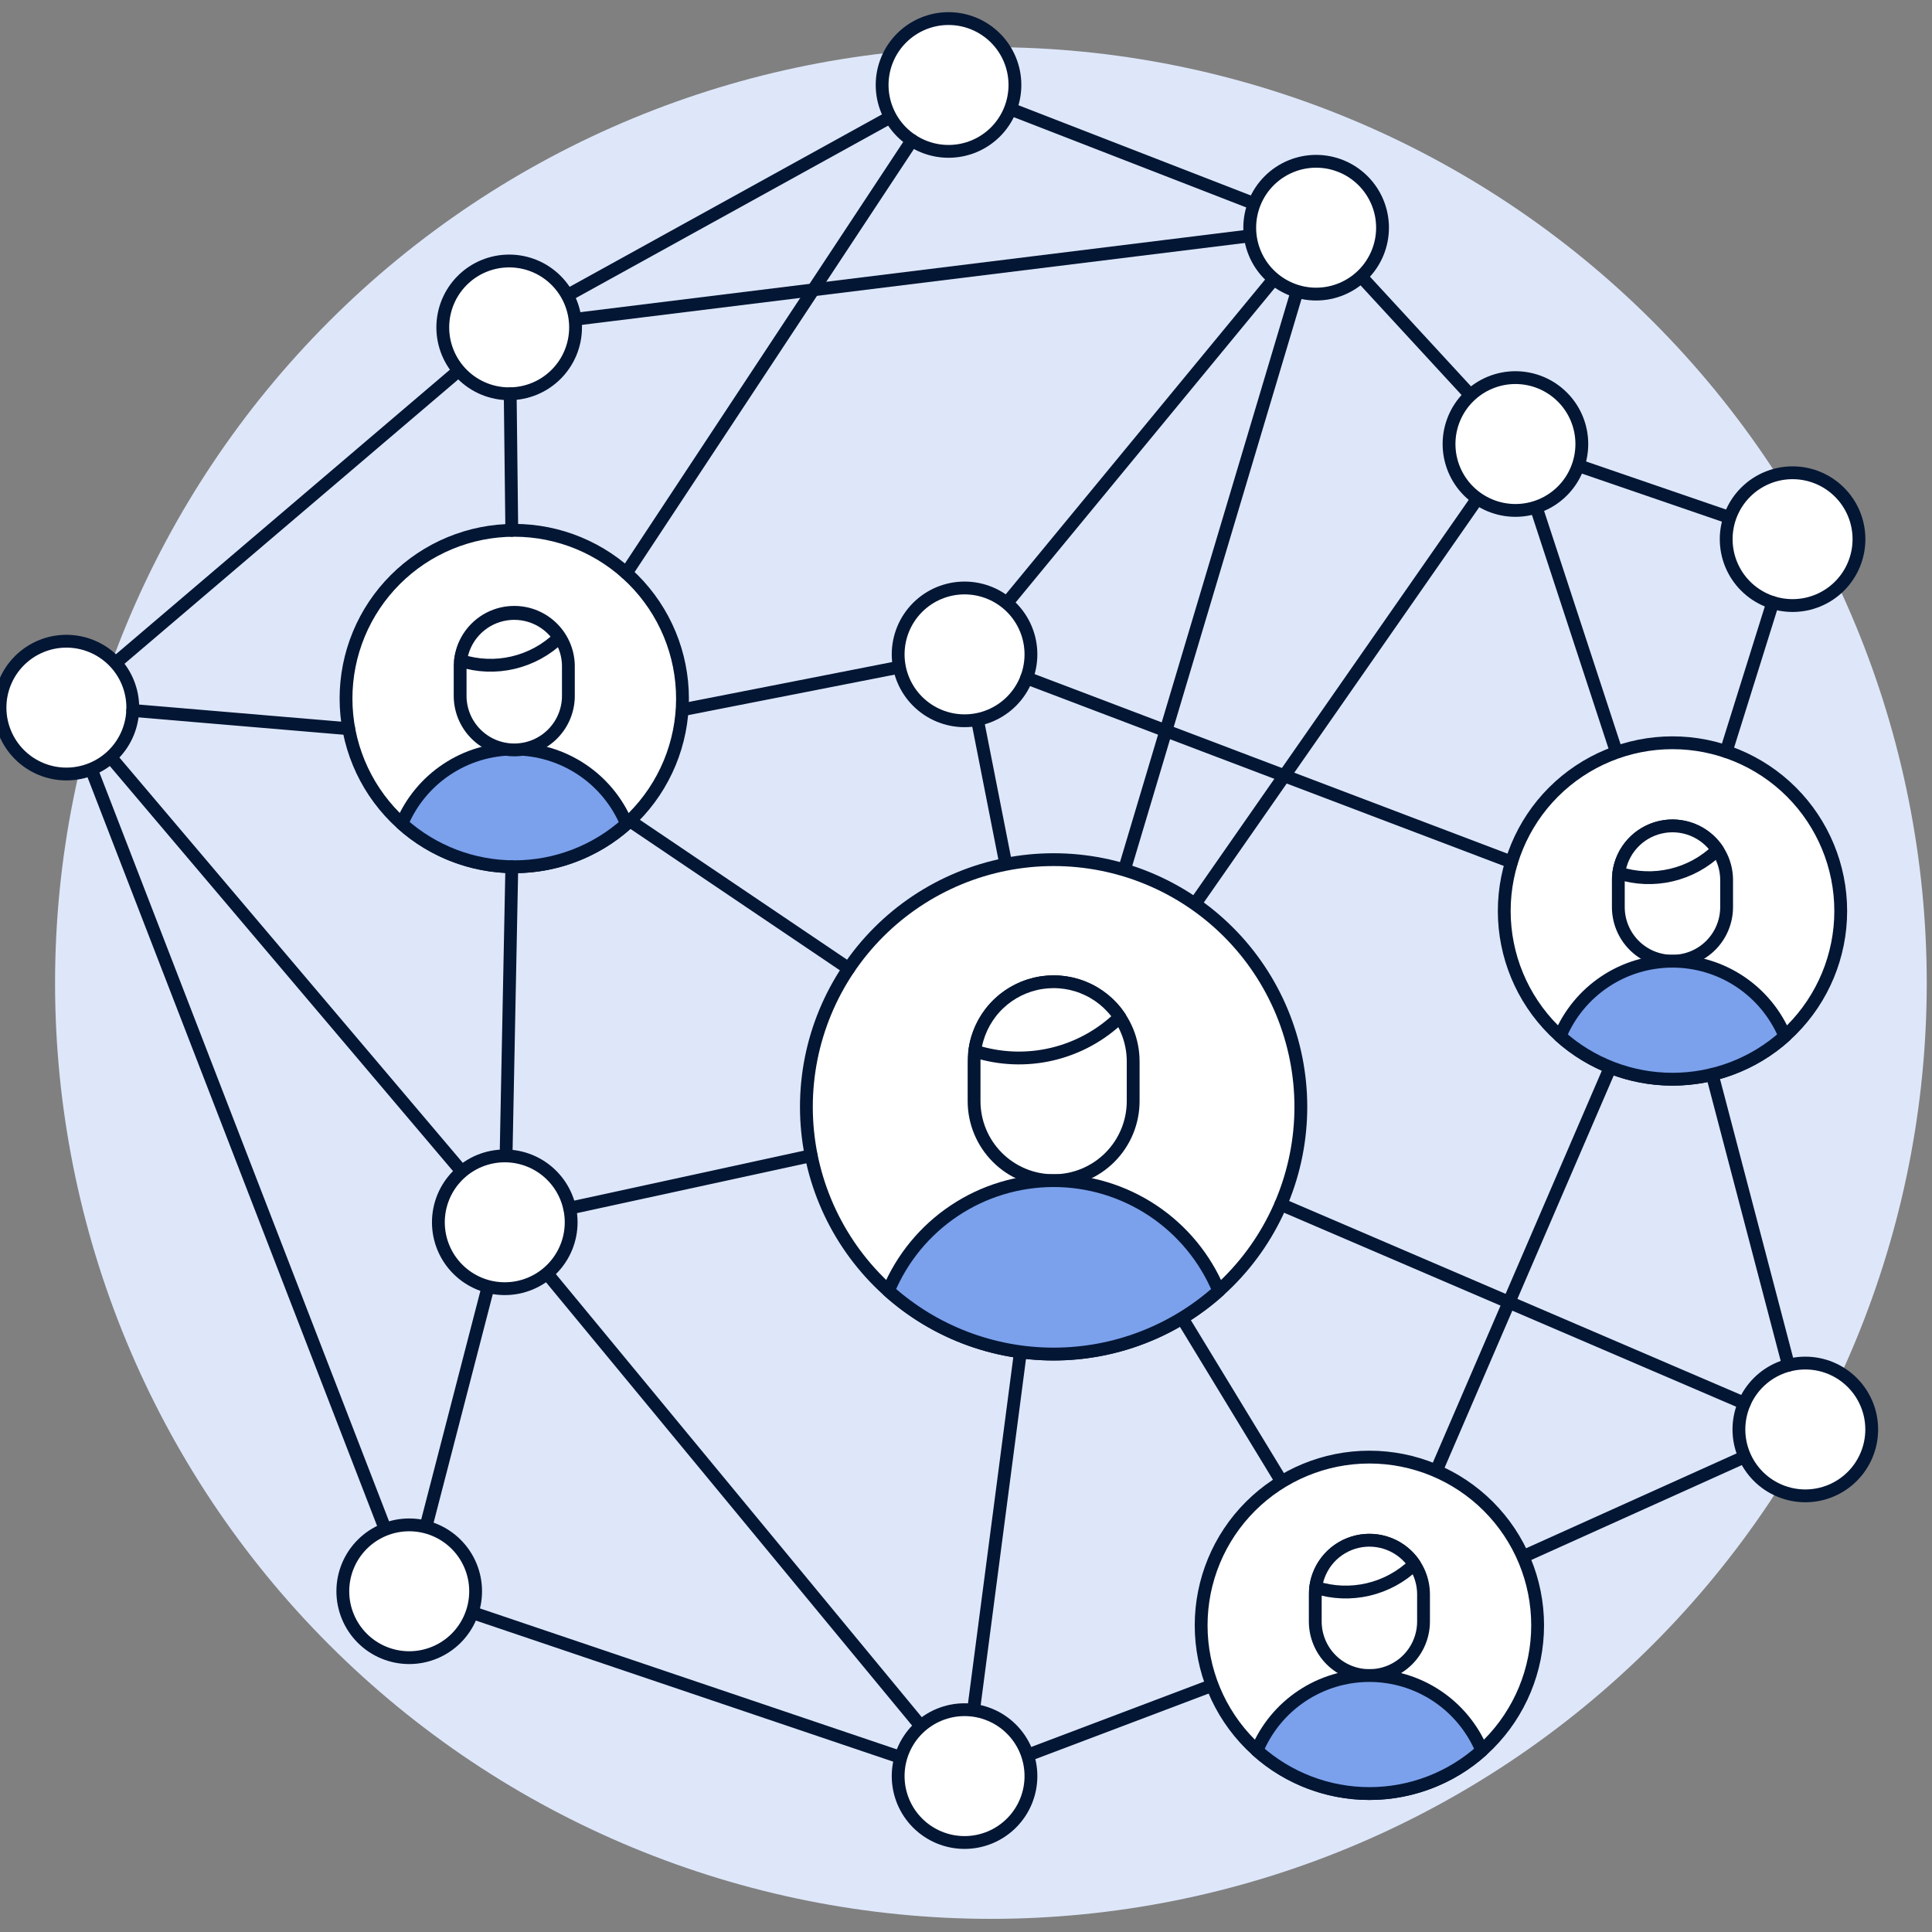
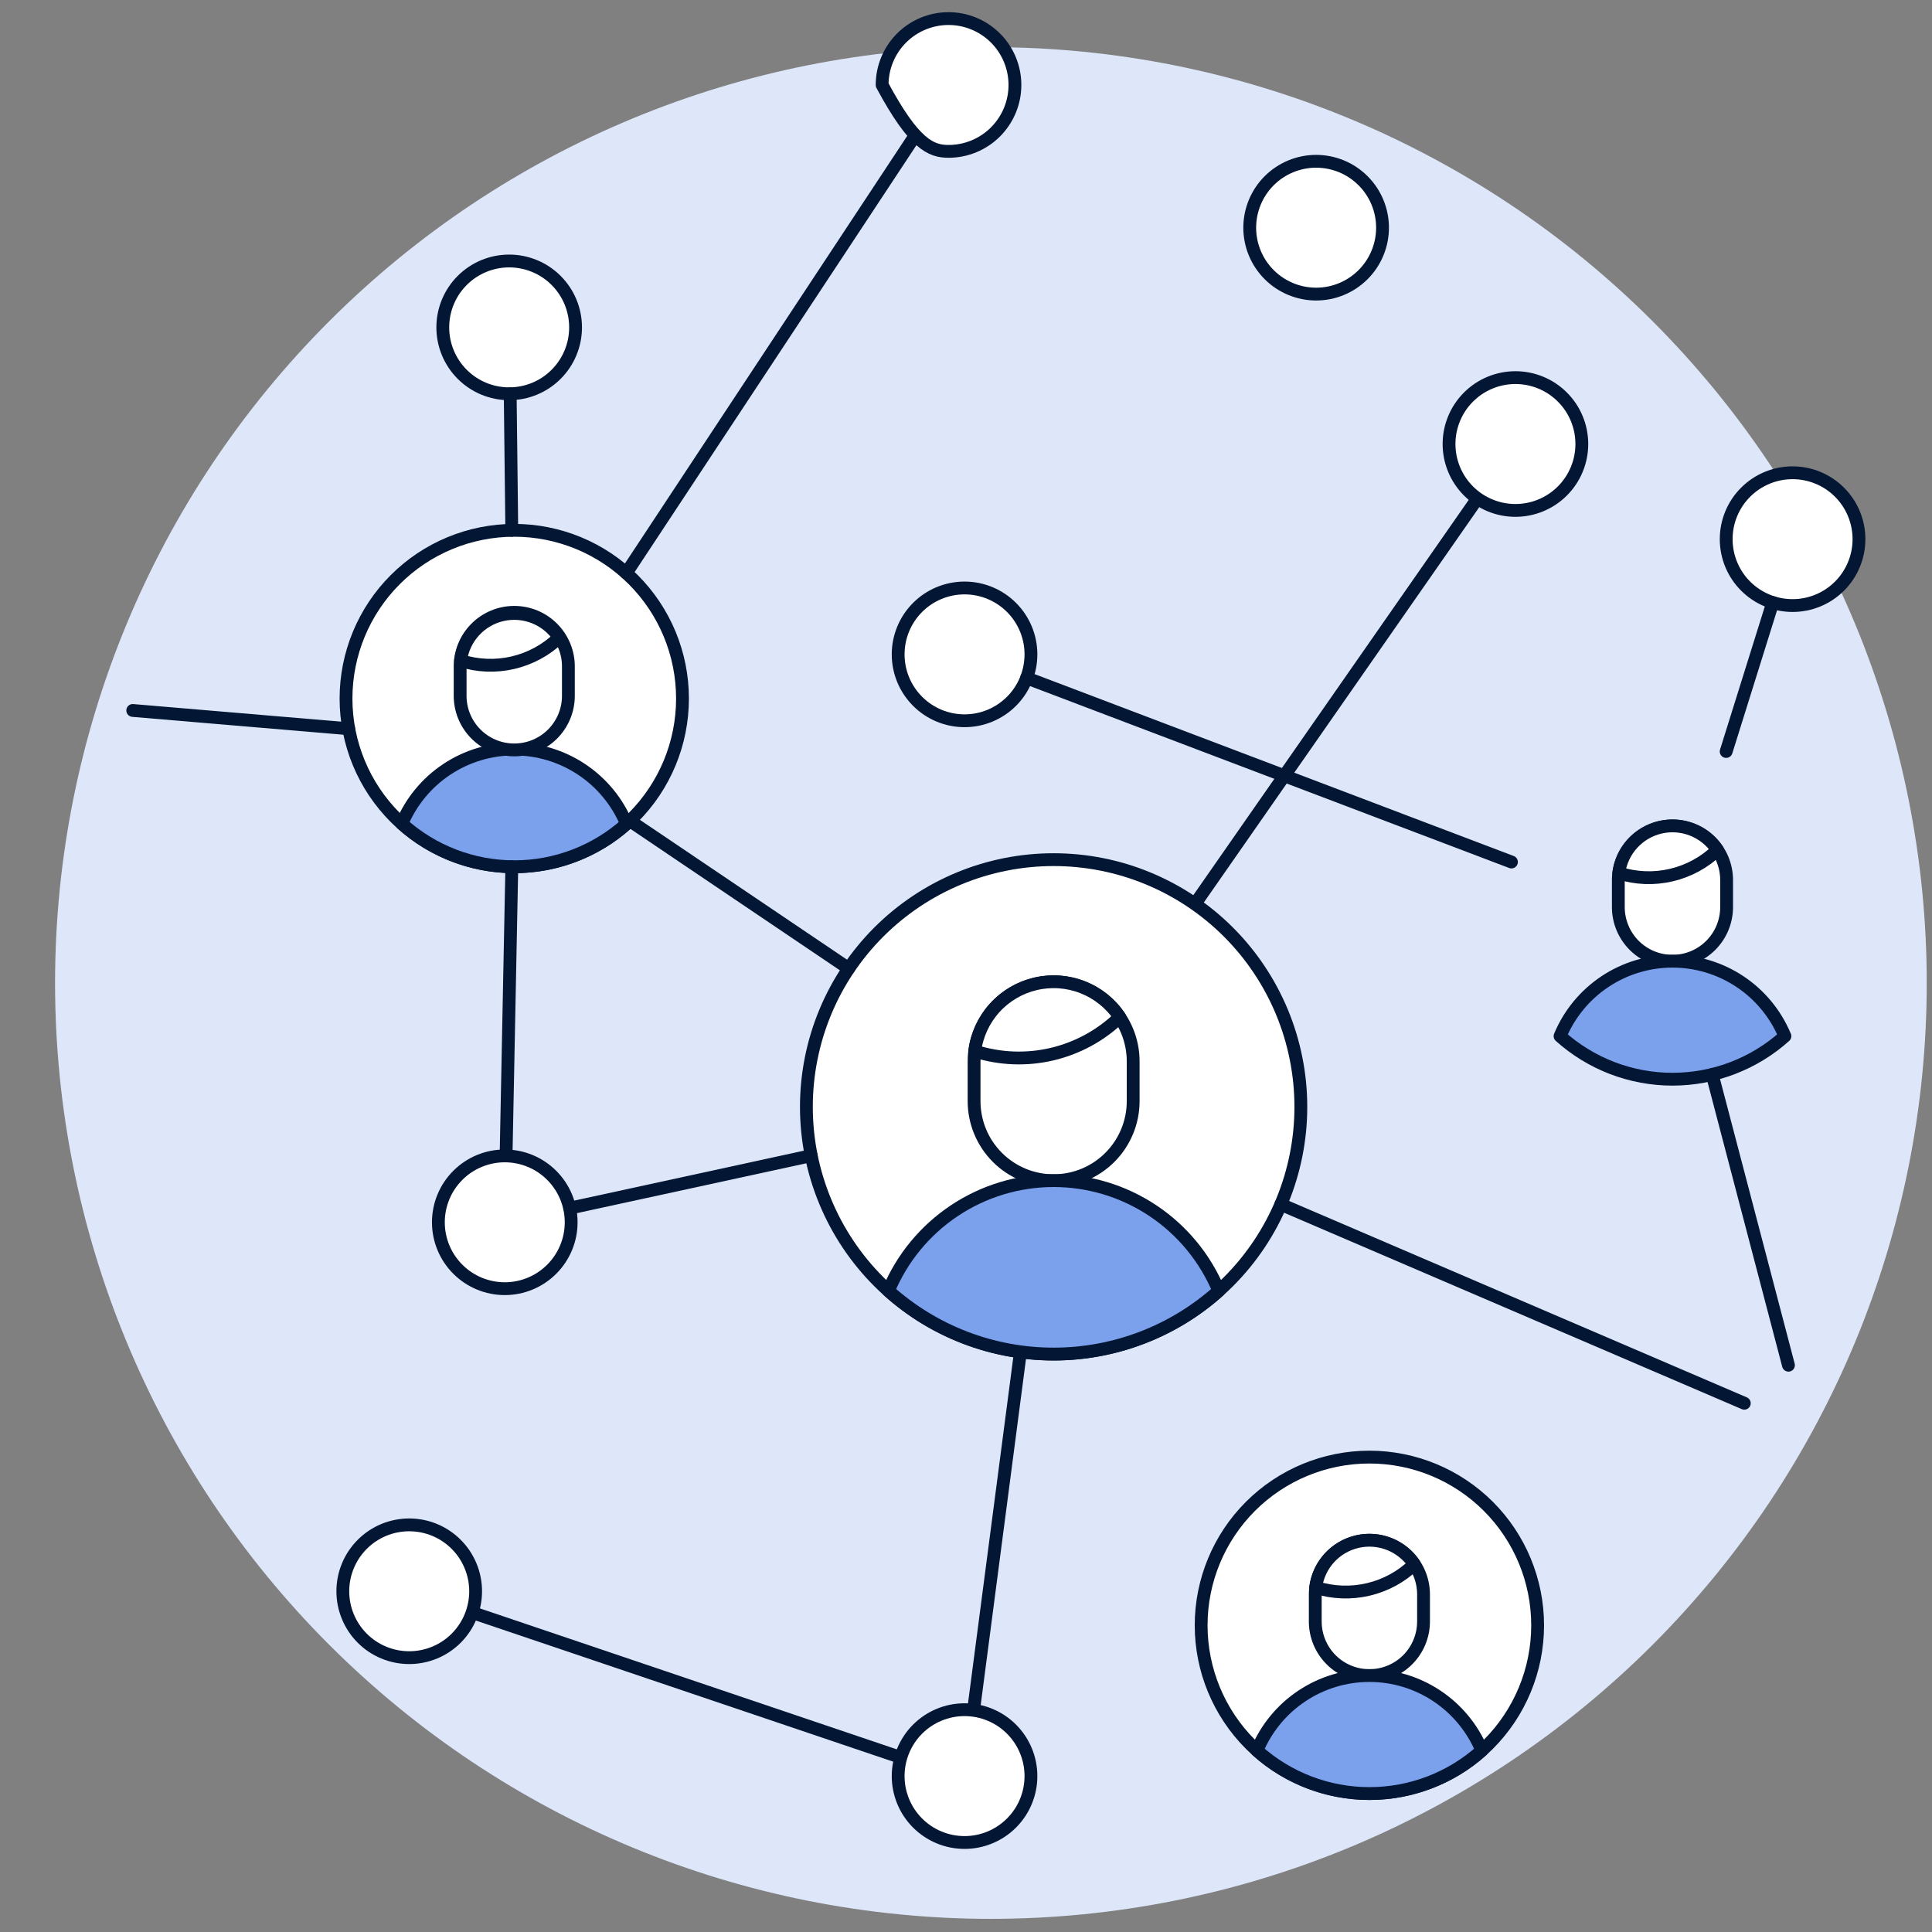
<svg xmlns="http://www.w3.org/2000/svg" width="104" height="104" viewBox="0 0 104 104" fill="none">
  <rect x="0" y="0" width="104" height="104" fill="#808080" stroke="none" />
  <g clip-path="url(#clip0_120_8312)">
    <path d="M2.964 52.916C2.964 66.276 8.271 79.09 17.719 88.537C27.166 97.985 39.98 103.292 53.341 103.292C66.701 103.292 79.515 97.985 88.962 88.537C98.41 79.09 103.717 66.276 103.717 52.916C103.717 39.555 98.41 26.741 88.962 17.294C79.515 7.847 66.701 2.539 53.341 2.539C39.98 2.539 27.166 7.847 17.719 17.294C8.271 26.741 2.964 39.555 2.964 52.916Z" fill="#DEE7FA" />
-     <path d="M73.715 87.523L51.922 95.766L27.172 65.796M73.715 87.523L90.029 49.692L81.576 23.901M73.715 87.523L97.18 76.948M73.715 87.523L56.715 59.583M3.574 37.943L22.029 85.658L27.172 65.796M3.574 37.943L27.423 17.623M3.574 37.943L27.172 65.796M27.423 17.623L51.059 4.574L70.847 12.257M27.423 17.623L70.847 12.257M70.847 12.257L81.576 23.901M70.847 12.257L56.715 59.583M70.847 12.257L51.922 35.225M81.576 23.901L96.495 29.023M27.682 39.982L51.922 35.225M51.922 35.225L56.715 59.583" stroke="#031634" stroke-width="0.69" stroke-linecap="round" stroke-linejoin="round" />
    <path d="M56.684 59.379L51.922 95.766L22.028 85.658" stroke="#031634" stroke-width="0.69" stroke-linecap="round" stroke-linejoin="round" />
    <path d="M48.348 35.225C48.348 36.173 48.724 37.082 49.395 37.752C50.065 38.422 50.974 38.799 51.922 38.799C52.87 38.799 53.779 38.422 54.449 37.752C55.12 37.082 55.496 36.173 55.496 35.225C55.496 34.277 55.12 33.368 54.449 32.697C53.779 32.027 52.87 31.651 51.922 31.651C50.974 31.651 50.065 32.027 49.395 32.697C48.724 33.368 48.348 34.277 48.348 35.225Z" fill="white" stroke="#031634" stroke-width="0.69" stroke-linecap="round" stroke-linejoin="round" />
    <path d="M56.716 59.583L81.577 23.901L56.716 59.583Z" fill="white" />
    <path d="M56.716 59.583L81.577 23.901" stroke="#031634" stroke-width="0.69" stroke-linecap="round" stroke-linejoin="round" />
    <path d="M78.002 23.901C78.002 24.849 78.379 25.758 79.049 26.429C79.719 27.099 80.628 27.476 81.576 27.476C82.524 27.476 83.433 27.099 84.103 26.429C84.774 25.758 85.15 24.849 85.15 23.901C85.15 22.953 84.774 22.044 84.103 21.374C83.433 20.704 82.524 20.327 81.576 20.327C80.628 20.327 79.719 20.704 79.049 21.374C78.379 22.044 78.002 22.953 78.002 23.901Z" fill="white" stroke="#031634" stroke-width="0.69" stroke-linecap="round" stroke-linejoin="round" />
    <path d="M92.921 29.023C92.921 29.971 93.297 30.88 93.968 31.551C94.638 32.221 95.547 32.597 96.495 32.597C97.443 32.597 98.352 32.221 99.022 31.551C99.693 30.88 100.069 29.971 100.069 29.023C100.069 28.075 99.693 27.166 99.022 26.496C98.352 25.826 97.443 25.449 96.495 25.449C95.547 25.449 94.638 25.826 93.968 26.496C93.297 27.166 92.921 28.075 92.921 29.023Z" fill="white" stroke="#031634" stroke-width="0.69" stroke-linecap="round" stroke-linejoin="round" />
-     <path d="M93.606 76.948C93.606 77.896 93.983 78.805 94.653 79.475C95.324 80.146 96.233 80.522 97.181 80.522C98.129 80.522 99.038 80.146 99.708 79.475C100.378 78.805 100.755 77.896 100.755 76.948C100.755 76 100.378 75.091 99.708 74.421C99.038 73.75 98.129 73.374 97.181 73.374C96.233 73.374 95.324 73.75 94.653 74.421C93.983 75.091 93.606 76 93.606 76.948Z" fill="white" stroke="#031634" stroke-width="0.69" stroke-linecap="round" stroke-linejoin="round" />
    <path d="M67.273 12.257C67.273 13.205 67.65 14.114 68.32 14.784C68.991 15.454 69.9 15.831 70.848 15.831C71.796 15.831 72.705 15.454 73.375 14.784C74.045 14.114 74.422 13.205 74.422 12.257C74.422 11.309 74.045 10.4 73.375 9.729C72.705 9.059 71.796 8.682 70.848 8.682C69.9 8.682 68.991 9.059 68.32 9.729C67.65 10.4 67.273 11.309 67.273 12.257Z" fill="white" stroke="#031634" stroke-width="0.69" stroke-linecap="round" stroke-linejoin="round" />
    <path d="M23.835 17.623C23.835 18.571 24.212 19.48 24.882 20.15C25.552 20.821 26.461 21.197 27.409 21.197C28.357 21.197 29.266 20.821 29.936 20.15C30.607 19.48 30.983 18.571 30.983 17.623C30.983 16.675 30.607 15.766 29.936 15.096C29.266 14.425 28.357 14.049 27.409 14.049C26.461 14.049 25.552 14.425 24.882 15.096C24.212 15.766 23.835 16.675 23.835 17.623Z" fill="white" stroke="#031634" stroke-width="0.69" stroke-linecap="round" stroke-linejoin="round" />
-     <path d="M0 38.091C0 39.039 0.377 39.948 1.047 40.619C1.717 41.289 2.626 41.665 3.574 41.665C4.522 41.665 5.431 41.289 6.102 40.619C6.772 39.948 7.148 39.039 7.148 38.091C7.148 37.143 6.772 36.234 6.102 35.564C5.431 34.894 4.522 34.517 3.574 34.517C2.626 34.517 1.717 34.894 1.047 35.564C0.377 36.234 0 37.143 0 38.091Z" fill="white" stroke="#031634" stroke-width="0.69" stroke-linecap="round" stroke-linejoin="round" />
-     <path d="M47.485 4.574C47.485 5.522 47.862 6.431 48.532 7.102C49.203 7.772 50.112 8.148 51.06 8.148C52.008 8.148 52.917 7.772 53.587 7.102C54.257 6.431 54.634 5.522 54.634 4.574C54.634 3.626 54.257 2.717 53.587 2.047C52.917 1.377 52.008 1 51.06 1C50.112 1 49.203 1.377 48.532 2.047C47.862 2.717 47.485 3.626 47.485 4.574Z" fill="white" stroke="#031634" stroke-width="0.69" stroke-linecap="round" stroke-linejoin="round" />
+     <path d="M47.485 4.574C49.203 7.772 50.112 8.148 51.06 8.148C52.008 8.148 52.917 7.772 53.587 7.102C54.257 6.431 54.634 5.522 54.634 4.574C54.634 3.626 54.257 2.717 53.587 2.047C52.917 1.377 52.008 1 51.06 1C50.112 1 49.203 1.377 48.532 2.047C47.862 2.717 47.485 3.626 47.485 4.574Z" fill="white" stroke="#031634" stroke-width="0.69" stroke-linecap="round" stroke-linejoin="round" />
    <path d="M48.348 95.608C48.348 96.555 48.724 97.465 49.395 98.135C50.065 98.805 50.974 99.182 51.922 99.182C52.87 99.182 53.779 98.805 54.449 98.135C55.12 97.465 55.496 96.555 55.496 95.608C55.496 94.66 55.12 93.75 54.449 93.08C53.779 92.41 52.87 92.033 51.922 92.033C50.974 92.033 50.065 92.41 49.395 93.08C48.724 93.75 48.348 94.66 48.348 95.608Z" fill="white" stroke="#031634" stroke-width="0.69" stroke-linecap="round" stroke-linejoin="round" />
    <path d="M18.454 85.658C18.454 86.606 18.831 87.515 19.501 88.186C20.171 88.856 21.08 89.232 22.028 89.232C22.976 89.232 23.885 88.856 24.556 88.186C25.226 87.515 25.603 86.606 25.603 85.658C25.603 84.71 25.226 83.801 24.556 83.131C23.885 82.46 22.976 82.084 22.028 82.084C21.08 82.084 20.171 82.46 19.501 83.131C18.831 83.801 18.454 84.71 18.454 85.658Z" fill="white" stroke="#031634" stroke-width="0.69" stroke-linecap="round" stroke-linejoin="round" />
    <path d="M23.598 65.796C23.598 66.744 23.974 67.653 24.645 68.323C25.315 68.993 26.224 69.37 27.172 69.37C28.12 69.37 29.029 68.993 29.699 68.323C30.369 67.653 30.746 66.744 30.746 65.796C30.746 64.848 30.369 63.939 29.699 63.269C29.029 62.598 28.12 62.222 27.172 62.222C26.224 62.222 25.315 62.598 24.645 63.269C23.974 63.939 23.598 64.848 23.598 65.796Z" fill="white" stroke="#031634" stroke-width="0.69" stroke-linecap="round" stroke-linejoin="round" />
    <path d="M18.626 37.604C18.626 38.793 18.86 39.971 19.315 41.069C19.77 42.168 20.438 43.167 21.279 44.008C22.119 44.849 23.118 45.516 24.217 45.971C25.316 46.426 26.493 46.66 27.682 46.66C28.872 46.66 30.049 46.426 31.148 45.971C32.247 45.516 33.245 44.849 34.086 44.008C34.927 43.167 35.594 42.168 36.05 41.069C36.505 39.971 36.739 38.793 36.739 37.604C36.739 36.414 36.505 35.237 36.05 34.138C35.594 33.039 34.927 32.041 34.086 31.2C33.245 30.359 32.247 29.692 31.148 29.237C30.049 28.782 28.872 28.547 27.682 28.547C26.493 28.547 25.316 28.782 24.217 29.237C23.118 29.692 22.119 30.359 21.279 31.2C20.438 32.041 19.77 33.039 19.315 34.138C18.86 35.237 18.626 36.414 18.626 37.604Z" fill="white" stroke="#031634" stroke-width="0.69" stroke-linecap="round" stroke-linejoin="round" />
    <path d="M33.737 44.338C32.075 45.831 29.919 46.657 27.685 46.657C25.451 46.657 23.295 45.831 21.633 44.338C22.133 43.147 22.973 42.131 24.049 41.416C25.124 40.701 26.387 40.32 27.678 40.32C28.969 40.32 30.232 40.701 31.307 41.416C32.383 42.131 33.223 43.147 33.723 44.338" fill="#7BA1EC" />
    <path d="M33.737 44.338C32.075 45.831 29.919 46.657 27.685 46.657C25.451 46.657 23.295 45.831 21.633 44.338C22.133 43.147 22.973 42.131 24.049 41.416C25.124 40.701 26.387 40.32 27.678 40.32C28.969 40.32 30.232 40.701 31.307 41.416C32.383 42.131 33.223 43.147 33.723 44.338" stroke="#031634" stroke-width="0.69" stroke-linecap="round" stroke-linejoin="round" />
    <path d="M43.408 59.583C43.408 61.331 43.752 63.061 44.421 64.676C45.09 66.291 46.07 67.758 47.306 68.993C48.542 70.229 50.009 71.21 51.624 71.878C53.238 72.547 54.969 72.891 56.717 72.891C58.464 72.891 60.195 72.547 61.809 71.878C63.424 71.21 64.891 70.229 66.127 68.993C67.363 67.758 68.343 66.291 69.012 64.676C69.68 63.061 70.025 61.331 70.025 59.583C70.025 57.836 69.68 56.105 69.012 54.49C68.343 52.876 67.363 51.409 66.127 50.173C64.891 48.937 63.424 47.957 61.809 47.288C60.195 46.619 58.464 46.275 56.717 46.275C54.969 46.275 53.238 46.619 51.624 47.288C50.009 47.957 48.542 48.937 47.306 50.173C46.07 51.409 45.09 52.876 44.421 54.49C43.752 56.105 43.408 57.836 43.408 59.583Z" fill="white" stroke="#031634" stroke-width="0.69" stroke-linecap="round" stroke-linejoin="round" />
    <path d="M52.435 59.275C52.435 60.41 52.886 61.499 53.689 62.302C54.492 63.105 55.581 63.557 56.717 63.557C57.852 63.557 58.941 63.105 59.744 62.302C60.547 61.499 60.999 60.41 60.999 59.275V57.133C60.999 55.998 60.547 54.909 59.744 54.106C58.941 53.303 57.852 52.852 56.717 52.852C55.581 52.852 54.492 53.303 53.689 54.106C52.886 54.909 52.435 55.998 52.435 57.133V59.275Z" fill="white" stroke="#031634" stroke-width="0.69" stroke-linecap="round" stroke-linejoin="round" />
    <path d="M65.612 69.481C63.17 71.675 60.002 72.889 56.718 72.889C53.435 72.889 50.267 71.675 47.824 69.481C48.555 67.727 49.789 66.228 51.37 65.173C52.95 64.118 54.808 63.555 56.708 63.553C58.609 63.551 60.467 64.112 62.05 65.164C63.632 66.216 64.868 67.713 65.602 69.466" fill="#7BA1EC" />
    <path d="M65.612 69.481C63.17 71.675 60.002 72.889 56.718 72.889C53.435 72.889 50.267 71.675 47.824 69.481C48.555 67.727 49.789 66.228 51.37 65.173C52.95 64.118 54.808 63.555 56.708 63.553C58.609 63.551 60.467 64.112 62.05 65.164C63.632 66.216 64.868 67.713 65.602 69.466" stroke="#031634" stroke-width="0.69" stroke-linecap="round" stroke-linejoin="round" />
    <path d="M52.47 56.581C52.581 55.716 52.954 54.906 53.538 54.258C54.123 53.611 54.891 53.158 55.74 52.959C56.589 52.76 57.478 52.825 58.289 53.145C59.1 53.465 59.794 54.026 60.278 54.751C59.264 55.734 58.002 56.424 56.627 56.746C55.252 57.069 53.815 57.011 52.47 56.581Z" fill="white" stroke="#031634" stroke-width="0.69" stroke-linecap="round" stroke-linejoin="round" />
-     <path d="M80.974 49.039C80.974 51.441 81.928 53.745 83.626 55.443C85.325 57.142 87.628 58.096 90.03 58.096C92.432 58.096 94.736 57.142 96.434 55.443C98.132 53.745 99.087 51.441 99.087 49.039C99.087 46.637 98.132 44.334 96.434 42.635C94.736 40.937 92.432 39.983 90.03 39.983C87.628 39.983 85.325 40.937 83.626 42.635C81.928 44.334 80.974 46.637 80.974 49.039Z" fill="white" stroke="#031634" stroke-width="0.69" stroke-linecap="round" stroke-linejoin="round" />
    <path d="M87.115 48.829C87.115 49.212 87.191 49.591 87.337 49.944C87.484 50.298 87.698 50.619 87.969 50.89C88.239 51.16 88.561 51.375 88.914 51.522C89.268 51.668 89.647 51.743 90.029 51.743C90.412 51.743 90.791 51.668 91.145 51.522C91.498 51.375 91.82 51.16 92.09 50.89C92.361 50.619 92.576 50.298 92.722 49.944C92.868 49.591 92.944 49.212 92.944 48.829V47.372C92.944 46.989 92.868 46.61 92.722 46.257C92.576 45.903 92.361 45.582 92.09 45.311C91.82 45.041 91.498 44.826 91.145 44.679C90.791 44.533 90.412 44.458 90.029 44.458C89.647 44.458 89.268 44.533 88.914 44.679C88.561 44.826 88.239 45.041 87.969 45.311C87.698 45.582 87.484 45.903 87.337 46.257C87.191 46.61 87.115 46.989 87.115 47.372V48.829Z" fill="white" stroke="#031634" stroke-width="0.69" stroke-linecap="round" stroke-linejoin="round" />
    <path d="M96.083 55.775C94.421 57.268 92.265 58.094 90.03 58.094C87.796 58.094 85.64 57.268 83.978 55.775C84.475 54.581 85.315 53.561 86.391 52.843C87.466 52.126 88.731 51.742 90.024 51.741C91.317 51.74 92.582 52.121 93.659 52.837C94.736 53.553 95.577 54.572 96.077 55.764" fill="#7BA1EC" />
    <path d="M96.083 55.775C94.421 57.268 92.265 58.094 90.03 58.094C87.796 58.094 85.64 57.268 83.978 55.775C84.475 54.581 85.315 53.561 86.391 52.843C87.466 52.126 88.731 51.742 90.024 51.741C91.317 51.74 92.582 52.121 93.659 52.837C94.736 53.553 95.577 54.572 96.077 55.764" stroke="#031634" stroke-width="0.69" stroke-linecap="round" stroke-linejoin="round" />
    <path d="M87.14 46.995C87.216 46.408 87.47 45.857 87.868 45.418C88.265 44.978 88.787 44.67 89.364 44.535C89.941 44.399 90.546 44.443 91.097 44.66C91.649 44.877 92.121 45.257 92.451 45.75C91.761 46.418 90.903 46.887 89.967 47.106C89.032 47.326 88.055 47.287 87.14 46.995Z" fill="white" stroke="#031634" stroke-width="0.69" stroke-linecap="round" stroke-linejoin="round" />
    <path d="M64.658 87.492C64.658 89.894 65.612 92.197 67.311 93.896C69.009 95.594 71.313 96.548 73.715 96.548C76.117 96.548 78.42 95.594 80.119 93.896C81.817 92.197 82.771 89.894 82.771 87.492C82.771 85.09 81.817 82.787 80.119 81.088C78.42 79.39 76.117 78.436 73.715 78.436C71.313 78.436 69.009 79.39 67.311 81.088C65.612 82.787 64.658 85.09 64.658 87.492Z" fill="white" stroke="#031634" stroke-width="0.69" stroke-linecap="round" stroke-linejoin="round" />
    <path d="M70.801 87.284C70.801 88.057 71.108 88.798 71.654 89.345C72.201 89.891 72.942 90.198 73.715 90.198C74.488 90.198 75.229 89.891 75.776 89.345C76.322 88.798 76.629 88.057 76.629 87.284V85.826C76.629 85.053 76.322 84.311 75.776 83.765C75.229 83.218 74.488 82.911 73.715 82.911C72.942 82.911 72.201 83.218 71.654 83.765C71.108 84.311 70.801 85.053 70.801 85.826V87.284Z" fill="white" stroke="#031634" stroke-width="0.69" stroke-linecap="round" stroke-linejoin="round" />
    <path d="M79.769 94.228C78.106 95.721 75.95 96.547 73.716 96.547C71.481 96.547 69.326 95.721 67.663 94.228C68.161 93.035 69 92.015 70.076 91.297C71.152 90.579 72.416 90.195 73.709 90.194C75.002 90.193 76.267 90.574 77.344 91.29C78.421 92.006 79.263 93.024 79.762 94.217" fill="#7BA1EC" />
    <path d="M79.769 94.228C78.106 95.721 75.95 96.547 73.716 96.547C71.481 96.547 69.326 95.721 67.663 94.228C68.161 93.035 69 92.015 70.076 91.297C71.152 90.579 72.416 90.195 73.709 90.194C75.002 90.193 76.267 90.574 77.344 91.29C78.421 92.006 79.263 93.024 79.762 94.217" stroke="#031634" stroke-width="0.69" stroke-linecap="round" stroke-linejoin="round" />
    <path d="M70.824 85.449C70.901 84.861 71.155 84.311 71.552 83.871C71.95 83.432 72.472 83.124 73.049 82.988C73.626 82.853 74.23 82.897 74.782 83.114C75.333 83.331 75.805 83.711 76.135 84.204C75.445 84.872 74.587 85.341 73.652 85.56C72.717 85.78 71.739 85.741 70.824 85.449Z" fill="white" stroke="#031634" stroke-width="0.69" stroke-linecap="round" stroke-linejoin="round" />
    <path d="M55.263 36.493L81.362 46.402M96.273 73.49L92.168 57.841M43.666 62.209L30.665 65.036M95.428 32.435L92.92 40.453M33.906 44.183L45.685 52.136M27.55 28.547L27.464 21.196M33.713 30.847L49.089 7.557M18.77 39.228L7.145 38.244M27.551 46.659L27.242 62.223M93.896 75.537L68.949 64.832" stroke="#031634" stroke-width="0.69" stroke-linecap="round" stroke-linejoin="round" />
    <path d="M24.769 37.394C24.761 37.781 24.831 38.167 24.973 38.527C25.116 38.888 25.329 39.216 25.601 39.493C25.872 39.77 26.196 39.99 26.554 40.141C26.911 40.291 27.295 40.368 27.683 40.368C28.071 40.368 28.455 40.291 28.812 40.141C29.17 39.99 29.494 39.77 29.765 39.493C30.036 39.216 30.25 38.888 30.392 38.527C30.535 38.167 30.605 37.781 30.596 37.394V35.936C30.605 35.549 30.535 35.163 30.392 34.803C30.25 34.442 30.036 34.114 29.765 33.837C29.494 33.56 29.17 33.34 28.812 33.189C28.455 33.039 28.071 32.962 27.683 32.962C27.295 32.962 26.911 33.039 26.554 33.189C26.196 33.34 25.872 33.56 25.601 33.837C25.329 34.114 25.116 34.442 24.973 34.803C24.831 35.163 24.761 35.549 24.769 35.936V37.394Z" fill="white" stroke="#031634" stroke-width="0.69" stroke-linecap="round" stroke-linejoin="round" />
    <path d="M24.793 35.56C24.869 34.972 25.123 34.422 25.52 33.982C25.918 33.542 26.439 33.234 27.017 33.098C27.593 32.963 28.198 33.007 28.75 33.224C29.301 33.441 29.773 33.822 30.103 34.314C29.413 34.983 28.555 35.452 27.62 35.671C26.685 35.891 25.708 35.852 24.793 35.56Z" fill="white" stroke="#031634" stroke-width="0.69" stroke-linecap="round" stroke-linejoin="round" />
  </g>
  <defs>
    <clipPath id="clip0_120_8312">
      <rect width="104" height="104" fill="white" />
    </clipPath>
  </defs>
</svg>